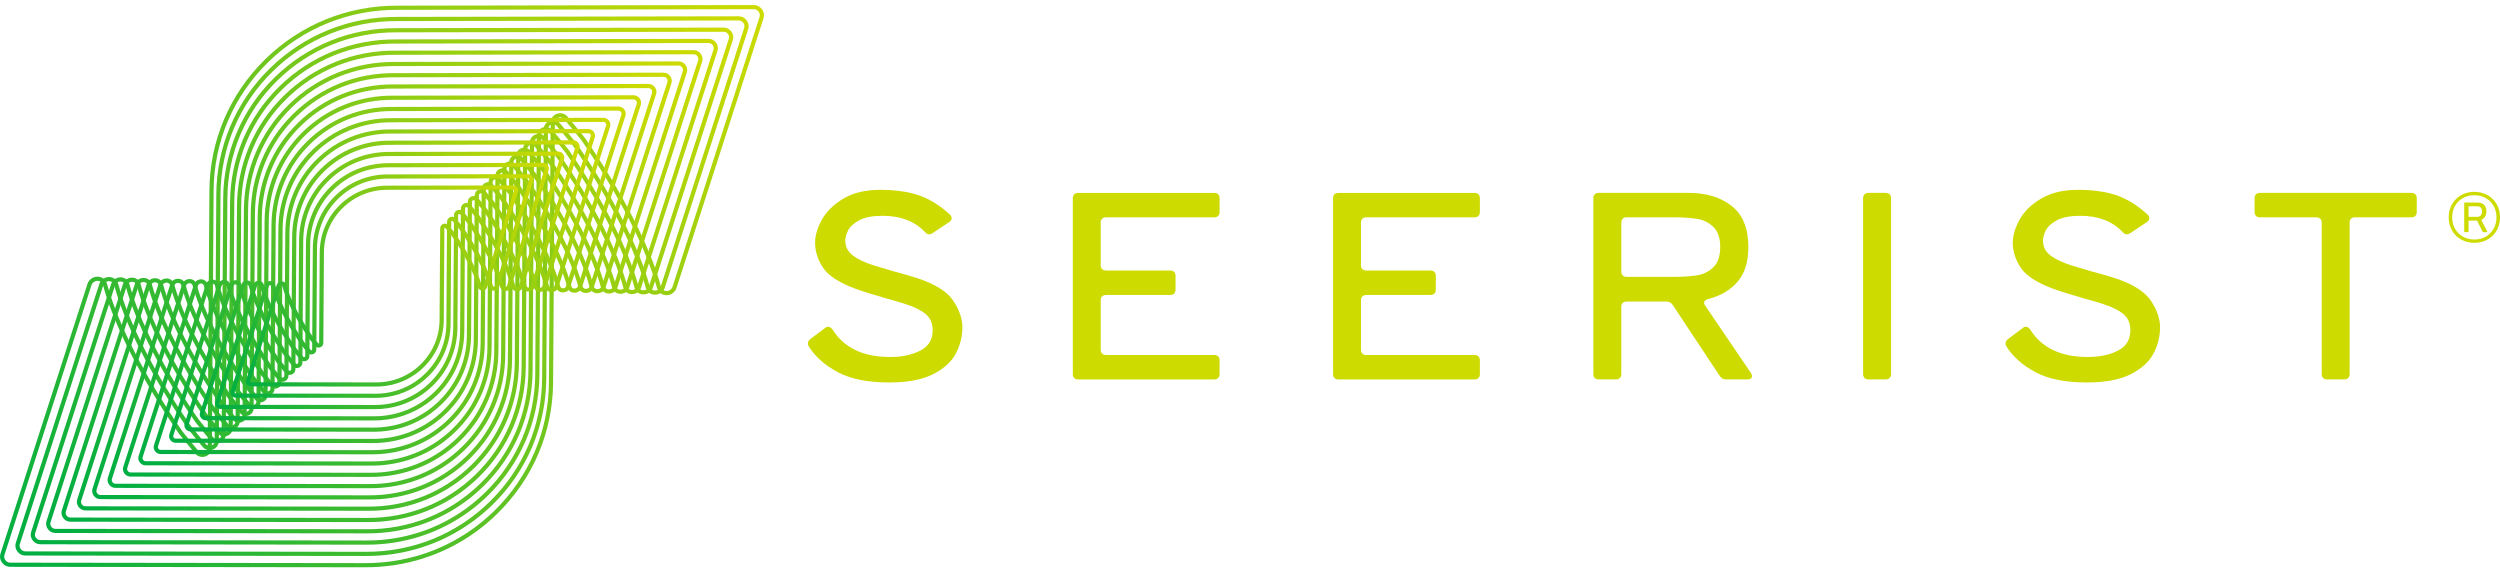
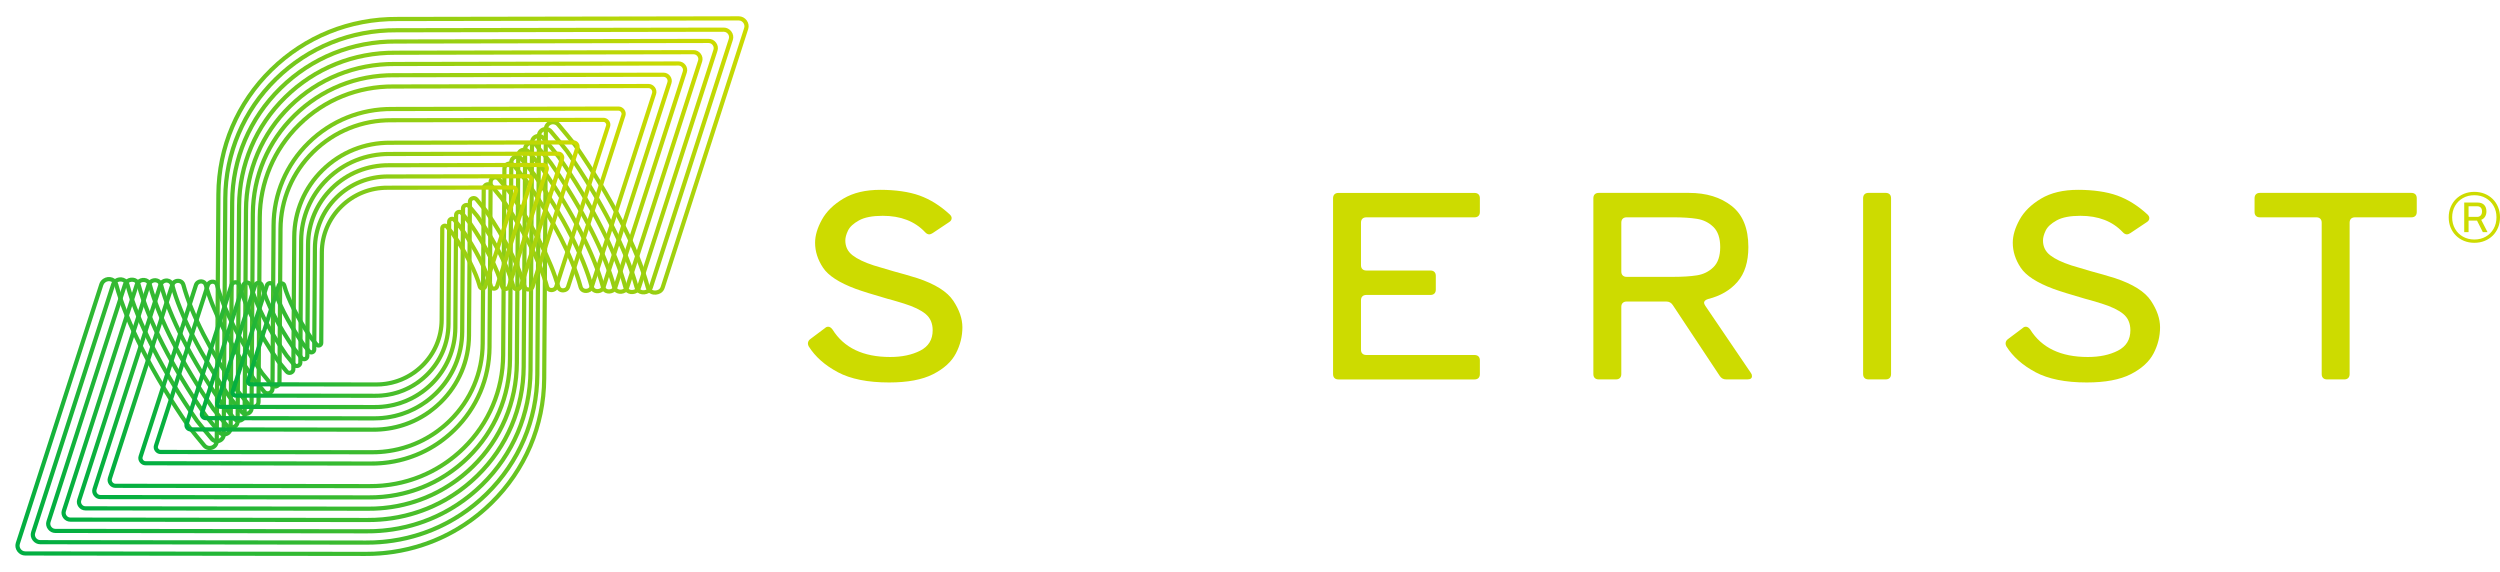
<svg xmlns="http://www.w3.org/2000/svg" width="249" height="57" viewBox="0 0 249 57" fill="none">
  <g clip-path="url(#clip0_551_4983)">
-     <path d="M47.437 52.94C44.226 55.278 40.362 56.526 36.309 56.501C35.97 56.501 2.206 56.451 1.019 56.456C0.693 56.458 0.388 56.299 0.201 56.033C0.007 55.784 -0.052 55.448 0.047 55.14L8.714 28.271C8.787 28.047 8.926 27.864 9.119 27.741C9.368 27.551 9.723 27.502 10.037 27.609C10.348 27.716 10.577 27.964 10.664 28.288C11.708 32.187 14.438 37.528 18.15 42.939C18.158 42.951 18.168 42.964 18.178 42.977C18.693 43.625 19.225 44.275 19.76 44.91C19.932 45.113 20.171 45.122 20.335 45.063C20.504 45.003 20.683 44.843 20.685 44.573L20.857 18.972C20.89 14.021 22.861 9.38 26.409 5.903C29.956 2.427 34.654 0.53 39.638 0.564C39.979 0.564 73.889 0.506 75.077 0.501C75.402 0.5 75.707 0.658 75.894 0.924C76.088 1.173 76.147 1.51 76.048 1.817L67.381 28.686C67.309 28.91 67.17 29.092 66.976 29.216C66.734 29.404 66.372 29.456 66.058 29.348C65.747 29.241 65.518 28.993 65.432 28.669C64.386 24.769 61.658 19.428 57.945 14.018C57.937 14.007 57.927 13.993 57.917 13.981C57.352 13.268 56.771 12.56 56.189 11.874C56.016 11.671 55.778 11.663 55.612 11.721C55.444 11.781 55.265 11.942 55.264 12.211L55.09 38.093C55.057 43.043 53.085 47.684 49.537 51.161C48.875 51.811 48.172 52.405 47.435 52.942L47.437 52.94ZM9.323 28.106C9.218 28.182 9.15 28.277 9.112 28.398L0.445 55.267C0.387 55.447 0.421 55.637 0.538 55.787C0.653 55.952 0.825 56.042 1.016 56.041C2.205 56.036 35.969 56.084 36.31 56.086C41.184 56.117 45.776 54.263 49.245 50.865C52.713 47.466 54.641 42.929 54.673 38.09L54.847 12.208C54.85 11.81 55.094 11.466 55.471 11.33C55.846 11.196 56.254 11.303 56.51 11.606C57.095 12.295 57.68 13.007 58.247 13.723C58.262 13.743 58.277 13.763 58.291 13.783C62.03 19.232 64.781 24.618 65.838 28.561C65.907 28.82 66.093 28.919 66.197 28.955C66.381 29.019 66.585 28.987 66.739 28.875C66.862 28.796 66.941 28.692 66.984 28.56L75.65 1.689C75.708 1.509 75.674 1.319 75.558 1.169C75.442 1.004 75.27 0.915 75.08 0.915C73.892 0.921 39.981 0.978 39.638 0.979C34.765 0.947 30.171 2.802 26.703 6.2C23.236 9.599 21.308 14.135 21.276 18.975L21.104 44.576C21.101 44.974 20.856 45.318 20.478 45.454C20.104 45.588 19.696 45.479 19.44 45.177C18.901 44.539 18.366 43.885 17.849 43.234C17.834 43.214 17.819 43.194 17.805 43.174C14.065 37.725 11.315 32.338 10.259 28.396C10.19 28.137 10.004 28.038 9.899 28.002C9.715 27.939 9.513 27.972 9.357 28.082C9.345 28.09 9.334 28.097 9.323 28.105V28.106Z" fill="url(#paint0_linear_551_4983)" />
    <path d="M47.062 51.957C43.98 54.201 40.27 55.401 36.38 55.375C36.054 55.375 3.656 55.327 2.516 55.332C2.207 55.334 1.92 55.186 1.728 54.927C1.537 54.669 1.482 54.352 1.576 54.058L9.893 28.275C9.959 28.069 10.088 27.896 10.278 27.767C10.543 27.584 10.896 27.539 11.197 27.649C11.485 27.753 11.697 27.989 11.78 28.294C12.798 32.095 15.416 37.218 18.962 42.349C18.97 42.361 18.979 42.373 18.988 42.385C19.437 42.955 19.934 43.562 20.507 44.239C20.669 44.431 20.893 44.439 21.05 44.383C21.208 44.327 21.378 44.176 21.379 43.922L21.544 19.355C21.576 14.604 23.469 10.148 26.875 6.81C30.28 3.472 34.791 1.651 39.575 1.683C39.902 1.683 72.441 1.627 73.581 1.622C73.891 1.621 74.178 1.769 74.369 2.027C74.56 2.286 74.615 2.603 74.521 2.896L66.204 28.679C66.131 28.906 65.993 29.085 65.807 29.196C65.514 29.368 65.149 29.4 64.853 29.28C64.586 29.172 64.396 28.952 64.317 28.661C63.298 24.859 60.681 19.736 57.135 14.607C57.127 14.595 57.118 14.582 57.108 14.57C56.612 13.941 56.069 13.28 55.45 12.55C55.287 12.358 55.062 12.35 54.907 12.406C54.748 12.463 54.579 12.614 54.577 12.868L54.41 37.704C54.378 42.455 52.485 46.911 49.08 50.249C48.444 50.873 47.769 51.443 47.061 51.959L47.062 51.957ZM10.501 28.12C10.397 28.197 10.328 28.289 10.291 28.403L1.975 54.186C1.903 54.411 2.001 54.594 2.066 54.682C2.132 54.77 2.276 54.918 2.515 54.917C3.656 54.912 36.056 54.959 36.382 54.96C41.056 54.991 45.461 53.212 48.788 49.953C52.114 46.693 53.962 42.342 53.994 37.701L54.16 12.865C54.162 12.48 54.4 12.146 54.766 12.015C55.129 11.884 55.523 11.989 55.771 12.281C56.395 13.016 56.94 13.681 57.439 14.314C57.453 14.332 57.468 14.352 57.481 14.371C61.054 19.539 63.693 24.708 64.723 28.553C64.767 28.718 64.868 28.837 65.012 28.895C65.189 28.967 65.412 28.945 65.595 28.839C65.691 28.781 65.766 28.682 65.808 28.553L74.123 2.77C74.196 2.545 74.097 2.362 74.032 2.274C73.966 2.186 73.822 2.038 73.583 2.039C72.442 2.044 39.903 2.099 39.575 2.1C34.9 2.069 30.495 3.847 27.168 7.107C23.842 10.366 21.993 14.718 21.962 19.359L21.797 43.925C21.794 44.312 21.556 44.646 21.191 44.775C20.827 44.905 20.432 44.8 20.185 44.507C19.61 43.826 19.111 43.215 18.659 42.642C18.645 42.624 18.63 42.604 18.617 42.585C15.044 37.417 12.405 32.248 11.375 28.403C11.315 28.178 11.167 28.083 11.053 28.041C10.877 27.977 10.671 28.003 10.516 28.11C10.511 28.114 10.506 28.117 10.501 28.122V28.12Z" fill="url(#paint1_linear_551_4983)" />
    <path d="M46.685 50.974C43.732 53.126 40.177 54.275 36.448 54.25C36.135 54.25 5.103 54.204 4.011 54.209C3.712 54.211 3.434 54.067 3.249 53.817C3.064 53.566 3.011 53.26 3.102 52.977L11.068 28.281C11.132 28.081 11.256 27.914 11.441 27.79C11.697 27.614 12.037 27.57 12.329 27.675C12.609 27.777 12.813 28.005 12.893 28.3C13.868 31.941 16.376 36.846 19.772 41.759C19.78 41.771 19.788 41.782 19.797 41.793C20.228 42.34 20.703 42.921 21.251 43.569C21.404 43.75 21.615 43.758 21.762 43.705C21.911 43.652 22.071 43.51 22.073 43.271L22.23 19.74C22.261 15.186 24.075 10.916 27.339 7.717C30.603 4.52 34.926 2.773 39.511 2.804C39.824 2.804 70.991 2.751 72.083 2.746C72.382 2.745 72.66 2.888 72.845 3.138C73.03 3.388 73.083 3.695 72.992 3.978L65.026 28.674C64.955 28.894 64.821 29.067 64.64 29.174C64.358 29.34 64.005 29.371 63.719 29.256C63.461 29.151 63.278 28.937 63.201 28.656C62.225 25.015 59.718 20.109 56.322 15.197C56.314 15.185 56.306 15.174 56.297 15.163C55.822 14.559 55.303 13.927 54.708 13.227C54.556 13.047 54.344 13.039 54.197 13.092C54.048 13.145 53.889 13.288 53.888 13.526L53.728 37.315C53.698 41.869 51.883 46.139 48.619 49.337C48.01 49.935 47.363 50.481 46.685 50.975V50.974ZM11.665 28.142C11.566 28.214 11.501 28.301 11.467 28.409L3.501 53.105C3.433 53.317 3.525 53.489 3.586 53.572C3.648 53.654 3.784 53.794 4.009 53.793C5.102 53.788 36.135 53.834 36.449 53.834C40.924 53.864 45.14 52.161 48.325 49.04C51.51 45.919 53.279 41.753 53.309 37.311L53.469 13.522C53.471 13.149 53.701 12.827 54.054 12.7C54.405 12.575 54.788 12.675 55.028 12.959C55.625 13.662 56.147 14.299 56.625 14.906C56.639 14.924 56.653 14.943 56.666 14.961C60.088 19.912 62.617 24.864 63.605 28.549C63.647 28.707 63.739 28.816 63.877 28.872C64.044 28.939 64.255 28.918 64.426 28.818C64.518 28.763 64.587 28.671 64.626 28.548L72.592 3.852C72.66 3.64 72.568 3.468 72.507 3.385C72.445 3.303 72.309 3.163 72.084 3.164C70.991 3.169 39.824 3.222 39.51 3.222C35.034 3.192 30.817 4.895 27.632 8.015C24.448 11.136 22.678 15.302 22.648 19.745L22.491 43.276C22.488 43.649 22.258 43.972 21.904 44.099C21.553 44.225 21.171 44.123 20.931 43.839C20.38 43.186 19.902 42.602 19.469 42.051C19.455 42.033 19.441 42.014 19.428 41.996C16.006 37.046 13.476 32.093 12.489 28.409C12.433 28.197 12.293 28.106 12.186 28.067C12.02 28.007 11.826 28.033 11.681 28.133C11.676 28.137 11.671 28.14 11.666 28.144L11.665 28.142Z" fill="url(#paint2_linear_551_4983)" />
    <path d="M46.311 49.992C43.486 52.049 40.086 53.148 36.518 53.125C36.22 53.125 6.552 53.081 5.51 53.086C5.221 53.087 4.953 52.949 4.774 52.708C4.595 52.466 4.544 52.17 4.632 51.897L12.248 28.287C12.31 28.094 12.429 27.931 12.607 27.813C12.854 27.643 13.184 27.6 13.465 27.702C13.734 27.8 13.933 28.021 14.009 28.305C14.941 31.784 17.338 36.473 20.584 41.17C20.591 41.181 20.6 41.191 20.608 41.203C21.02 41.725 21.475 42.281 21.997 42.9C22.139 43.069 22.337 43.077 22.475 43.028C22.614 42.978 22.764 42.845 22.765 42.621L22.916 20.125C22.945 15.769 24.68 11.685 27.802 8.625C30.925 5.565 35.059 3.896 39.446 3.925C39.745 3.925 69.54 3.874 70.584 3.869C70.873 3.868 71.141 4.006 71.32 4.247C71.499 4.489 71.55 4.785 71.462 5.058L63.846 28.668C63.777 28.88 63.65 29.048 63.474 29.151C63.202 29.311 62.861 29.341 62.585 29.23C62.335 29.128 62.157 28.922 62.085 28.65C61.152 25.17 58.756 20.481 55.51 15.785C55.503 15.774 55.494 15.763 55.486 15.752C55.032 15.176 54.536 14.571 53.968 13.903C53.826 13.735 53.628 13.728 53.49 13.777C53.352 13.826 53.202 13.96 53.2 14.183L53.047 36.926C53.018 41.282 51.283 45.366 48.161 48.426C47.578 48.997 46.959 49.52 46.311 49.993V49.992ZM12.832 28.164C12.74 28.232 12.678 28.314 12.645 28.415L5.031 52.025C4.967 52.224 5.054 52.385 5.111 52.463C5.168 52.542 5.297 52.673 5.508 52.672C6.552 52.667 36.221 52.711 36.52 52.711C40.796 52.739 44.825 51.113 47.868 48.13C50.91 45.148 52.602 41.169 52.63 36.924L52.782 14.181C52.784 13.821 53.006 13.509 53.348 13.386C53.687 13.265 54.056 13.363 54.288 13.636C54.859 14.308 55.358 14.918 55.815 15.498C55.828 15.515 55.842 15.533 55.854 15.551C59.126 20.285 61.545 25.02 62.489 28.544C62.528 28.692 62.614 28.794 62.743 28.846C62.899 28.909 63.098 28.889 63.26 28.795C63.346 28.745 63.41 28.657 63.448 28.542L71.063 4.932C71.127 4.733 71.04 4.572 70.983 4.494C70.925 4.415 70.797 4.284 70.586 4.285C69.541 4.29 39.745 4.34 39.445 4.341C35.169 4.313 31.139 5.939 28.097 8.921C25.054 11.903 23.363 15.883 23.334 20.128L23.184 42.624C23.182 42.985 22.959 43.297 22.617 43.419C22.278 43.54 21.909 43.442 21.677 43.167C21.151 42.545 20.694 41.986 20.279 41.459C20.265 41.442 20.251 41.424 20.239 41.406C16.968 36.672 14.549 31.936 13.605 28.413C13.552 28.215 13.421 28.129 13.321 28.093C13.165 28.037 12.984 28.061 12.846 28.155C12.842 28.158 12.837 28.161 12.833 28.165L12.832 28.164Z" fill="url(#paint3_linear_551_4983)" />
    <path d="M45.938 49.009C43.241 50.973 39.995 52.022 36.59 51.999C36.306 51.999 8.004 51.958 7.008 51.963C6.729 51.964 6.47 51.831 6.298 51.597C6.127 51.364 6.076 51.08 6.162 50.816L13.427 28.293C13.487 28.107 13.602 27.957 13.773 27.836C14.012 27.672 14.329 27.631 14.601 27.729C14.861 27.824 15.053 28.037 15.126 28.311C16.015 31.629 18.3 36.101 21.396 40.58C21.404 40.59 21.412 40.601 21.419 40.61C21.809 41.107 22.243 41.636 22.744 42.229C22.877 42.386 23.061 42.393 23.19 42.347C23.32 42.301 23.459 42.177 23.46 41.968L23.604 20.508C23.632 16.35 25.288 12.451 28.269 9.53C31.249 6.609 35.196 5.016 39.383 5.044C39.668 5.044 68.093 4.995 69.088 4.991C69.367 4.99 69.626 5.123 69.798 5.355C69.969 5.588 70.02 5.874 69.934 6.137L62.67 28.66C62.604 28.865 62.48 29.026 62.311 29.126C62.049 29.28 61.721 29.309 61.454 29.201C61.213 29.104 61.042 28.905 60.971 28.643C60.081 25.325 57.796 20.852 54.701 16.374C54.694 16.364 54.686 16.353 54.679 16.343C54.245 15.791 53.771 15.214 53.23 14.578C53.097 14.422 52.913 14.415 52.785 14.461C52.655 14.508 52.515 14.631 52.514 14.84L52.369 36.535C52.341 40.694 50.685 44.593 47.704 47.513C47.148 48.059 46.557 48.558 45.938 49.009ZM13.999 28.186C13.912 28.25 13.854 28.326 13.824 28.42L6.56 50.942C6.499 51.129 6.581 51.278 6.635 51.352C6.689 51.426 6.809 51.548 7.005 51.547C8.002 51.543 36.305 51.584 36.591 51.584C40.667 51.611 44.51 50.059 47.409 47.217C50.309 44.374 51.922 40.579 51.949 36.532L52.095 14.837C52.097 14.49 52.311 14.188 52.641 14.07C52.968 13.952 53.325 14.047 53.549 14.31C54.092 14.949 54.569 15.531 55.006 16.087C55.019 16.103 55.032 16.12 55.043 16.137C58.165 20.654 60.472 25.173 61.374 28.535C61.411 28.673 61.49 28.768 61.611 28.817C61.758 28.876 61.943 28.857 62.096 28.769C62.175 28.722 62.236 28.64 62.271 28.533L69.535 6.011C69.595 5.825 69.513 5.674 69.459 5.601C69.405 5.527 69.286 5.405 69.089 5.406C68.093 5.411 39.668 5.459 39.381 5.459C35.304 5.432 31.463 6.982 28.562 9.826C25.662 12.668 24.049 16.462 24.022 20.51L23.878 41.971C23.876 42.319 23.661 42.62 23.331 42.737C23.003 42.855 22.647 42.759 22.423 42.495C21.919 41.899 21.482 41.365 21.088 40.865C21.075 40.848 21.062 40.831 21.051 40.815C17.929 36.297 15.621 31.779 14.721 28.417C14.672 28.232 14.549 28.152 14.456 28.118C14.31 28.066 14.14 28.087 14.012 28.176C14.008 28.179 14.004 28.182 13.999 28.185V28.186Z" fill="url(#paint4_linear_551_4983)" />
    <path d="M45.564 48.027C42.996 49.897 39.904 50.896 36.662 50.875C36.39 50.875 9.454 50.835 8.507 50.84C8.238 50.841 7.989 50.714 7.823 50.489C7.658 50.265 7.609 49.991 7.692 49.736L14.606 28.3C14.663 28.12 14.778 27.973 14.94 27.86C15.169 27.701 15.475 27.662 15.736 27.757C15.987 27.848 16.171 28.052 16.242 28.318C17.088 31.475 19.263 35.73 22.209 39.992C22.216 40.002 22.223 40.011 22.23 40.02C22.603 40.494 23.016 40.998 23.492 41.561C23.615 41.707 23.786 41.714 23.904 41.671C24.025 41.628 24.154 41.513 24.155 41.32L24.292 20.895C24.318 16.934 25.896 13.222 28.735 10.44C31.574 7.658 35.333 6.141 39.32 6.167C39.591 6.167 66.645 6.121 67.592 6.116C67.861 6.115 68.11 6.243 68.276 6.467C68.441 6.692 68.49 6.966 68.407 7.22C68.115 8.127 62.846 24.462 61.493 28.657C61.43 28.854 61.31 29.01 61.146 29.106C60.894 29.254 60.578 29.282 60.323 29.178C60.09 29.084 59.925 28.893 59.857 28.64C59.01 25.482 56.836 21.227 53.89 16.965C53.883 16.955 53.876 16.946 53.869 16.937C53.455 16.412 53.004 15.863 52.491 15.258C52.367 15.112 52.197 15.106 52.078 15.149C51.959 15.192 51.829 15.307 51.828 15.5L51.689 36.148C51.663 40.109 50.086 43.822 47.248 46.603C46.717 47.123 46.155 47.599 45.565 48.028L45.564 48.027ZM15.166 28.208C15.085 28.267 15.032 28.339 15.004 28.425L8.089 49.862C8.034 50.035 8.109 50.175 8.16 50.243C8.21 50.311 8.321 50.425 8.504 50.425C9.452 50.42 36.39 50.459 36.663 50.459C40.539 50.485 44.194 49.01 46.951 46.306C49.71 43.602 51.243 39.993 51.27 36.144L51.408 15.495C51.41 15.16 51.617 14.87 51.934 14.756C52.25 14.642 52.593 14.734 52.809 14.988C53.326 15.597 53.78 16.15 54.197 16.679C54.21 16.695 54.222 16.712 54.233 16.729C57.205 21.028 59.401 25.329 60.26 28.531C60.294 28.659 60.368 28.747 60.48 28.793C60.614 28.847 60.792 28.829 60.932 28.748C61.006 28.704 61.062 28.629 61.094 28.529C62.447 24.335 67.715 7.999 68.008 7.093C68.065 6.92 67.988 6.779 67.938 6.712C67.888 6.644 67.776 6.529 67.594 6.53C66.646 6.534 39.592 6.58 39.319 6.581C35.441 6.555 31.788 8.03 29.029 10.734C26.27 13.438 24.737 17.047 24.711 20.896L24.574 41.321C24.572 41.656 24.365 41.946 24.047 42.06C23.731 42.173 23.387 42.081 23.172 41.827C22.693 41.259 22.278 40.752 21.902 40.275C21.89 40.259 21.877 40.242 21.866 40.226C18.894 35.926 16.697 31.624 15.839 28.424C15.793 28.252 15.681 28.178 15.593 28.146C15.458 28.096 15.299 28.117 15.18 28.2C15.175 28.203 15.171 28.206 15.167 28.209L15.166 28.208Z" fill="url(#paint5_linear_551_4983)" />
    <path d="M45.187 47.044C42.746 48.822 39.81 49.77 36.729 49.75C36.472 49.75 10.901 49.712 10.002 49.716C9.742 49.717 9.503 49.595 9.344 49.379C9.184 49.164 9.139 48.9 9.217 48.654L15.781 28.305C15.836 28.132 15.945 27.991 16.102 27.881C16.323 27.728 16.617 27.69 16.869 27.782C17.11 27.87 17.288 28.066 17.356 28.322C18.158 31.317 20.222 35.355 23.019 39.401L23.039 39.428C23.393 39.879 23.785 40.357 24.235 40.889C24.378 41.058 24.562 41.01 24.614 40.99C24.725 40.95 24.845 40.844 24.846 40.666L24.975 21.276C25 17.514 26.498 13.987 29.196 11.344C31.892 8.702 35.464 7.259 39.252 7.284C39.509 7.284 65.191 7.24 66.09 7.236C66.35 7.235 66.589 7.358 66.748 7.573C66.908 7.789 66.953 8.053 66.875 8.299L60.311 28.648C60.25 28.838 60.134 28.987 59.977 29.08C59.736 29.222 59.432 29.249 59.186 29.15C58.962 29.059 58.803 28.874 58.737 28.631C57.935 25.635 55.87 21.596 53.074 17.552C53.068 17.543 53.061 17.534 53.055 17.526C52.664 17.029 52.237 16.508 51.748 15.932C51.604 15.763 51.42 15.812 51.367 15.831C51.255 15.871 51.137 15.977 51.136 16.155L51.005 35.758C50.979 39.52 49.481 43.048 46.785 45.69C46.281 46.184 45.747 46.635 45.187 47.043V47.044ZM16.33 28.23C16.255 28.285 16.206 28.351 16.18 28.431L9.616 48.781C9.565 48.94 9.635 49.07 9.681 49.133C9.727 49.196 9.831 49.301 10 49.3C10.9 49.296 36.472 49.333 36.73 49.334C40.407 49.358 43.873 47.959 46.49 45.395C49.107 42.829 50.562 39.406 50.586 35.755L50.717 16.152C50.719 15.83 50.917 15.551 51.224 15.44C51.528 15.331 51.859 15.418 52.067 15.664C52.56 16.244 52.991 16.769 53.385 17.269C53.397 17.284 53.409 17.3 53.42 17.317C56.242 21.4 58.327 25.484 59.142 28.524C59.174 28.643 59.241 28.724 59.344 28.765C59.469 28.816 59.634 28.799 59.764 28.723C59.831 28.683 59.883 28.613 59.912 28.521L66.476 8.172C66.527 8.012 66.457 7.883 66.411 7.82C66.365 7.757 66.261 7.651 66.093 7.652C65.193 7.656 39.51 7.7 39.251 7.7C35.572 7.676 32.106 9.075 29.489 11.64C26.872 14.204 25.418 17.628 25.393 21.279L25.263 40.669C25.261 40.992 25.062 41.271 24.756 41.381C24.452 41.49 24.121 41.402 23.914 41.156C23.461 40.619 23.066 40.137 22.707 39.682C22.695 39.666 22.683 39.651 22.673 39.635C19.85 35.552 17.765 31.467 16.951 28.427C16.909 28.269 16.804 28.201 16.724 28.171C16.599 28.125 16.452 28.144 16.341 28.221C16.337 28.224 16.334 28.226 16.33 28.229V28.23Z" fill="url(#paint6_linear_551_4983)" />
    <path d="M44.812 46.062C42.501 47.746 39.718 48.645 36.799 48.626C36.556 48.626 12.351 48.59 11.5 48.594C11.252 48.595 11.021 48.477 10.868 48.27C10.716 48.062 10.672 47.809 10.747 47.573L16.96 28.31C17.014 28.145 17.119 28.007 17.269 27.903C17.48 27.757 17.763 27.721 18.004 27.808C18.236 27.893 18.406 28.082 18.472 28.326C19.231 31.161 21.184 34.982 23.83 38.811L23.849 38.836C24.183 39.26 24.553 39.713 24.981 40.219C25.112 40.374 25.28 40.329 25.329 40.312C25.43 40.276 25.539 40.178 25.54 40.016L25.662 21.661C25.686 18.097 27.106 14.755 29.66 12.252C32.215 9.748 35.598 8.383 39.187 8.406C39.431 8.406 63.738 8.364 64.592 8.361C64.84 8.36 65.071 8.478 65.224 8.685C65.377 8.892 65.421 9.146 65.346 9.381L59.132 28.644C59.073 28.827 58.962 28.97 58.811 29.059C58.579 29.196 58.288 29.222 58.051 29.126C57.837 29.038 57.683 28.862 57.621 28.628C56.861 25.794 54.908 21.972 52.262 18.143L52.244 18.119C51.874 17.649 51.47 17.156 51.007 16.61C50.876 16.456 50.707 16.501 50.659 16.519C50.558 16.555 50.449 16.651 50.448 16.815L50.324 35.37C50.3 38.935 48.88 42.276 46.326 44.781C45.849 45.248 45.343 45.676 44.812 46.062ZM17.497 28.253C17.427 28.303 17.382 28.364 17.359 28.438L11.146 47.701C11.098 47.848 11.163 47.966 11.206 48.024C11.249 48.082 11.343 48.18 11.498 48.179C12.351 48.175 36.557 48.211 36.801 48.211C40.28 48.234 43.557 46.91 46.032 44.484C48.508 42.059 49.883 38.821 49.906 35.367L50.031 16.812C50.032 16.502 50.224 16.233 50.518 16.128C50.81 16.023 51.127 16.107 51.327 16.342C51.793 16.891 52.201 17.389 52.574 17.862C52.586 17.877 52.597 17.892 52.607 17.907C55.28 21.773 57.254 25.641 58.026 28.521C58.056 28.628 58.118 28.703 58.211 28.741C58.327 28.788 58.478 28.772 58.599 28.702C58.659 28.665 58.707 28.602 58.734 28.518L64.947 9.255C64.994 9.108 64.93 8.989 64.886 8.931C64.843 8.874 64.749 8.777 64.594 8.777C63.743 8.781 39.431 8.822 39.185 8.823C35.707 8.8 32.429 10.123 29.953 12.549C27.478 14.975 26.102 18.212 26.08 21.665L25.957 40.02C25.955 40.33 25.764 40.598 25.469 40.704C25.177 40.809 24.859 40.724 24.66 40.488C24.229 39.977 23.855 39.521 23.518 39.092C23.506 39.077 23.495 39.062 23.485 39.047C20.813 35.181 18.837 31.312 18.066 28.434C18.027 28.288 17.931 28.226 17.858 28.2C17.743 28.158 17.608 28.174 17.506 28.245C17.502 28.247 17.498 28.25 17.495 28.252L17.497 28.253Z" fill="url(#paint7_linear_551_4983)" />
-     <path d="M44.439 45.08C42.256 46.67 39.628 47.519 36.871 47.501C36.641 47.501 13.802 47.468 12.999 47.471C12.761 47.472 12.54 47.36 12.393 47.161C12.247 46.963 12.204 46.719 12.277 46.494L18.14 28.317C18.191 28.159 18.289 28.026 18.435 27.927C18.638 27.787 18.908 27.752 19.14 27.836C19.362 27.917 19.526 28.099 19.589 28.333C20.305 31.006 22.148 34.611 24.644 38.222L24.661 38.245C24.977 38.646 25.327 39.073 25.73 39.551C25.848 39.691 26.001 39.651 26.044 39.635C26.137 39.602 26.235 39.514 26.236 39.367L26.352 22.047C26.375 18.681 27.716 15.525 30.128 13.16C32.541 10.796 35.736 9.506 39.127 9.528C39.357 9.528 62.293 9.489 63.098 9.485C63.336 9.484 63.557 9.597 63.704 9.795C63.85 9.994 63.893 10.237 63.82 10.462L57.958 28.638C57.901 28.814 57.796 28.951 57.649 29.036C57.427 29.167 57.148 29.192 56.922 29.1C56.715 29.016 56.569 28.847 56.508 28.622C55.792 25.948 53.95 22.344 51.454 18.733L51.437 18.71C51.088 18.267 50.706 17.801 50.27 17.288C50.151 17.148 49.999 17.189 49.955 17.205C49.863 17.238 49.764 17.326 49.764 17.473L49.646 34.982C49.624 38.348 48.282 41.505 45.87 43.87C45.419 44.312 44.941 44.716 44.44 45.081L44.439 45.08ZM18.664 28.275C18.601 28.321 18.559 28.376 18.537 28.444L12.674 46.621C12.631 46.754 12.691 46.862 12.73 46.915C12.769 46.968 12.855 47.057 12.996 47.056C13.8 47.052 36.641 47.086 36.872 47.086C40.151 47.108 43.241 45.86 45.574 43.573C47.907 41.285 49.204 38.233 49.225 34.978L49.343 17.469C49.345 17.172 49.529 16.915 49.81 16.813C50.09 16.712 50.395 16.793 50.587 17.019C51.027 17.538 51.413 18.007 51.764 18.454C51.775 18.468 51.786 18.483 51.796 18.497C54.318 22.145 56.183 25.797 56.911 28.515C56.937 28.613 56.993 28.68 57.079 28.715C57.184 28.758 57.324 28.744 57.434 28.679C57.49 28.646 57.533 28.588 57.557 28.512L63.42 10.335C63.463 10.202 63.404 10.093 63.364 10.04C63.325 9.988 63.239 9.899 63.098 9.9C62.294 9.904 39.355 9.943 39.124 9.943C35.844 9.921 32.754 11.168 30.421 13.455C28.088 15.742 26.79 18.794 26.769 22.049L26.653 39.368C26.651 39.666 26.467 39.924 26.185 40.025C25.905 40.126 25.599 40.044 25.407 39.817C25.001 39.337 24.648 38.906 24.33 38.501C24.319 38.487 24.308 38.472 24.298 38.458C21.776 34.809 19.911 31.158 19.183 28.44C19.148 28.307 19.061 28.25 18.994 28.226C18.889 28.188 18.765 28.203 18.673 28.268C18.67 28.27 18.667 28.272 18.664 28.275Z" fill="url(#paint8_linear_551_4983)" />
    <path d="M44.066 44.097C42.011 45.593 39.538 46.393 36.943 46.376C36.727 46.376 15.253 46.344 14.498 46.348C14.27 46.349 14.059 46.242 13.918 46.051C13.777 45.861 13.737 45.628 13.807 45.413L19.319 28.323C19.368 28.171 19.464 28.044 19.601 27.95C19.796 27.815 20.054 27.782 20.275 27.863C20.488 27.941 20.645 28.115 20.705 28.339C21.378 30.852 23.11 34.239 25.456 37.633L25.472 37.655C25.768 38.031 26.097 38.433 26.475 38.881C26.581 39.006 26.718 38.969 26.758 38.956C26.798 38.942 26.928 38.882 26.929 38.715L27.039 22.431C27.06 19.262 28.322 16.292 30.593 14.067C32.864 11.842 35.871 10.627 39.062 10.648C39.278 10.648 60.845 10.611 61.6 10.608C61.828 10.607 62.04 10.716 62.18 10.905C62.319 11.095 62.361 11.328 62.291 11.543C62.058 12.267 57.857 25.29 56.779 28.633C56.725 28.801 56.623 28.933 56.484 29.014C56.272 29.139 56.006 29.163 55.789 29.075C55.591 28.994 55.45 28.832 55.392 28.617C54.719 26.105 52.987 22.718 50.641 19.323L50.626 19.302C50.297 18.886 49.939 18.448 49.528 17.965C49.422 17.84 49.285 17.876 49.246 17.89C49.206 17.904 49.075 17.964 49.074 18.13L48.964 34.592C48.943 37.761 47.68 40.731 45.41 42.957C44.986 43.373 44.536 43.753 44.064 44.097H44.066ZM19.832 28.297C19.775 28.339 19.738 28.389 19.718 28.45L14.205 45.539C14.167 45.659 14.22 45.758 14.255 45.806C14.291 45.854 14.369 45.934 14.496 45.934C15.252 45.931 36.728 45.961 36.945 45.961C40.025 45.981 42.927 44.81 45.117 42.663C47.309 40.516 48.527 37.649 48.547 34.591L48.657 18.129C48.659 17.844 48.835 17.598 49.105 17.501C49.373 17.404 49.666 17.482 49.849 17.699C50.263 18.185 50.626 18.627 50.956 19.048C50.966 19.061 50.976 19.075 50.986 19.088C53.359 22.521 55.113 25.955 55.798 28.512C55.822 28.6 55.872 28.66 55.947 28.691C56.043 28.73 56.17 28.717 56.271 28.657C56.321 28.627 56.358 28.575 56.381 28.507C57.46 25.163 61.66 12.14 61.894 11.417C61.933 11.297 61.879 11.198 61.843 11.15C61.808 11.103 61.73 11.023 61.603 11.023C60.847 11.027 39.279 11.063 39.062 11.063C35.982 11.043 33.079 12.214 30.888 14.361C28.697 16.509 27.479 19.375 27.459 22.433L27.349 38.717C27.347 39.002 27.171 39.249 26.9 39.346C26.631 39.442 26.339 39.364 26.156 39.148C25.774 38.696 25.443 38.291 25.143 37.91C25.132 37.896 25.123 37.883 25.113 37.87C22.739 34.437 20.986 31.003 20.301 28.447C20.269 28.327 20.192 28.276 20.131 28.254C20.036 28.219 19.925 28.234 19.84 28.292C19.837 28.294 19.834 28.296 19.832 28.298V28.297Z" fill="url(#paint9_linear_551_4983)" />
    <path d="M43.692 43.115C41.766 44.518 39.447 45.267 37.014 45.251C36.812 45.251 16.703 45.221 15.996 45.225C15.778 45.226 15.576 45.123 15.442 44.942C15.309 44.761 15.27 44.539 15.337 44.333L20.499 28.329C20.546 28.183 20.637 28.062 20.768 27.973C20.954 27.845 21.2 27.813 21.411 27.89C21.615 27.964 21.764 28.13 21.822 28.344C22.451 30.695 24.072 33.866 26.268 37.043L26.281 37.061C26.56 37.414 26.867 37.789 27.222 38.21C27.316 38.321 27.437 38.289 27.471 38.277C27.507 38.264 27.623 38.211 27.624 38.064L27.727 22.815C27.747 19.845 28.93 17.06 31.059 14.974C33.189 12.887 36.008 11.749 38.998 11.769C39.2 11.769 59.397 11.734 60.104 11.731C60.322 11.731 60.524 11.834 60.657 12.014C60.791 12.196 60.83 12.418 60.763 12.624L55.601 28.627C55.548 28.788 55.451 28.913 55.319 28.991C55.117 29.11 54.863 29.133 54.657 29.049C54.468 28.972 54.333 28.817 54.278 28.611C53.648 26.259 52.027 23.088 49.831 19.912L49.818 19.894C49.511 19.504 49.175 19.094 48.791 18.641C48.697 18.53 48.576 18.562 48.541 18.575C48.506 18.588 48.39 18.641 48.389 18.789L48.286 34.204C48.266 37.174 47.083 39.96 44.954 42.047C44.556 42.437 44.134 42.792 43.692 43.115ZM20.999 28.319C20.948 28.356 20.915 28.401 20.897 28.455L15.736 44.457C15.701 44.564 15.749 44.652 15.781 44.695C15.813 44.737 15.882 44.809 15.995 44.808C16.703 44.805 36.813 44.834 37.016 44.835C39.896 44.854 42.611 43.759 44.66 41.75C46.71 39.741 47.849 37.06 47.868 34.201L47.971 18.786C47.973 18.513 48.14 18.277 48.399 18.184C48.656 18.091 48.935 18.166 49.111 18.373C49.499 18.83 49.838 19.242 50.149 19.637C50.159 19.649 50.169 19.662 50.178 19.676C52.399 22.89 54.042 26.108 54.684 28.503C54.705 28.582 54.749 28.636 54.816 28.663C54.903 28.698 55.016 28.686 55.108 28.632C55.15 28.606 55.185 28.56 55.205 28.498L60.367 12.495C60.401 12.388 60.354 12.3 60.322 12.258C60.29 12.215 60.22 12.143 60.108 12.144C59.4 12.147 39.203 12.181 38.999 12.182C36.118 12.163 33.404 13.258 31.355 15.267C29.305 17.276 28.166 19.957 28.147 22.816L28.045 38.065C28.043 38.337 27.875 38.574 27.616 38.666C27.359 38.758 27.08 38.683 26.904 38.476C26.546 38.051 26.235 37.672 25.955 37.316C25.945 37.304 25.935 37.29 25.926 37.276C23.704 34.061 22.061 30.843 21.42 28.449C21.392 28.342 21.322 28.297 21.269 28.278C21.185 28.247 21.083 28.261 21.009 28.312C21.006 28.314 21.004 28.316 21.001 28.318L20.999 28.319Z" fill="url(#paint10_linear_551_4983)" />
-     <path d="M43.317 42.132C41.518 43.442 39.354 44.142 37.085 44.127C36.897 44.127 18.153 44.099 17.494 44.102C17.287 44.102 17.095 44.004 16.967 43.832C16.84 43.659 16.803 43.448 16.867 43.251L21.678 28.335C21.722 28.196 21.809 28.084 21.934 27.996C22.111 27.874 22.345 27.843 22.547 27.917C22.741 27.988 22.884 28.145 22.939 28.35C23.525 30.54 25.035 33.494 27.081 36.454C27.352 36.799 27.639 37.149 27.97 37.541C28.051 37.638 28.157 37.61 28.187 37.599C28.218 37.588 28.318 37.542 28.319 37.413L28.415 23.2C28.434 20.427 29.538 17.828 31.525 15.88C33.512 13.932 36.145 12.87 38.935 12.889C39.124 12.889 57.949 12.857 58.608 12.854C58.816 12.854 59.008 12.952 59.135 13.124C59.263 13.297 59.3 13.508 59.236 13.706L54.424 28.622C54.375 28.775 54.282 28.895 54.155 28.969C53.962 29.083 53.721 29.104 53.525 29.024C53.344 28.951 53.216 28.803 53.164 28.607C52.576 26.417 51.067 23.462 49.021 20.503L49.008 20.486C48.722 20.123 48.409 19.741 48.051 19.32C47.97 19.224 47.864 19.252 47.834 19.263C47.803 19.274 47.703 19.32 47.702 19.449L47.605 33.818C47.587 36.59 46.482 39.19 44.495 41.138C44.124 41.502 43.73 41.834 43.317 42.135V42.132ZM22.164 28.342C22.119 28.375 22.09 28.414 22.075 28.462L17.264 43.378C17.233 43.472 17.276 43.548 17.304 43.586C17.332 43.624 17.393 43.687 17.491 43.687C18.151 43.684 36.897 43.711 37.086 43.712C39.767 43.73 42.294 42.71 44.201 40.84C46.109 38.971 47.168 36.476 47.186 33.814L47.283 19.445C47.285 19.186 47.444 18.96 47.692 18.871C47.937 18.784 48.203 18.855 48.37 19.052C48.732 19.477 49.048 19.863 49.337 20.231C49.348 20.243 49.357 20.256 49.365 20.268C51.437 23.266 52.969 26.266 53.568 28.5C53.587 28.57 53.624 28.616 53.683 28.64C53.759 28.671 53.861 28.66 53.941 28.612C53.978 28.589 54.008 28.549 54.025 28.495L58.837 13.579C58.867 13.485 58.825 13.409 58.797 13.371C58.769 13.333 58.707 13.27 58.609 13.27C57.949 13.273 39.123 13.305 38.933 13.305C36.252 13.287 33.725 14.306 31.817 16.176C29.909 18.046 28.85 20.541 28.832 23.203L28.736 37.416C28.734 37.677 28.573 37.902 28.327 37.99C28.082 38.078 27.815 38.007 27.649 37.808C27.315 37.413 27.025 37.059 26.764 36.727C26.755 36.715 26.745 36.702 26.736 36.689C24.664 33.692 23.132 30.692 22.534 28.458C22.514 28.383 22.47 28.332 22.402 28.308C22.328 28.281 22.239 28.293 22.172 28.338C22.17 28.34 22.167 28.341 22.165 28.343L22.164 28.342Z" fill="url(#paint11_linear_551_4983)" />
    <path d="M42.939 41.15C41.269 42.366 39.26 43.016 37.152 43.002C36.977 43.002 19.599 42.976 18.989 42.979C18.791 42.98 18.608 42.886 18.488 42.723C18.367 42.559 18.332 42.358 18.392 42.17L22.853 28.34C22.895 28.208 22.978 28.099 23.097 28.018C23.265 27.902 23.488 27.873 23.679 27.943C23.863 28.011 23.999 28.16 24.051 28.355C24.595 30.384 25.994 33.12 27.89 35.863C28.142 36.183 28.407 36.508 28.713 36.87C28.782 36.952 28.872 36.928 28.897 36.919C28.923 36.909 29.009 36.87 29.009 36.761L29.098 23.583C29.115 21.009 30.14 18.594 31.986 16.786C33.831 14.977 36.275 13.991 38.867 14.008C39.042 14.008 56.495 13.978 57.106 13.975C57.304 13.975 57.487 14.068 57.608 14.231C57.729 14.396 57.763 14.597 57.703 14.784L53.242 28.614C53.195 28.759 53.107 28.873 52.986 28.944C52.801 29.053 52.577 29.073 52.388 28.996C52.217 28.926 52.094 28.786 52.044 28.599C51.501 26.57 50.101 23.833 48.205 21.09C47.928 20.738 47.638 20.384 47.307 19.994C47.237 19.912 47.148 19.936 47.122 19.945C47.096 19.955 47.011 19.994 47.01 20.102L46.92 33.424C46.903 35.998 45.878 38.413 44.032 40.221C43.687 40.559 43.322 40.868 42.938 41.147L42.939 41.15ZM23.327 28.364C23.288 28.393 23.263 28.426 23.25 28.467L18.789 42.297C18.763 42.378 18.8 42.443 18.824 42.476C18.848 42.509 18.901 42.564 18.986 42.563C19.598 42.56 36.977 42.586 37.153 42.586C39.634 42.603 41.974 41.658 43.739 39.928C45.504 38.197 46.485 35.887 46.502 33.424L46.592 20.102C46.594 19.855 46.745 19.64 46.98 19.557C47.213 19.473 47.468 19.54 47.627 19.728C47.963 20.122 48.256 20.48 48.524 20.821C48.533 20.832 48.542 20.844 48.55 20.856C50.472 23.637 51.893 26.421 52.449 28.494C52.465 28.554 52.497 28.593 52.547 28.613C52.613 28.64 52.702 28.63 52.773 28.589C52.803 28.57 52.829 28.536 52.844 28.489L57.305 14.659C57.331 14.579 57.295 14.513 57.271 14.48C57.247 14.447 57.194 14.393 57.109 14.393C56.498 14.396 39.044 14.425 38.867 14.426C36.385 14.409 34.047 15.354 32.28 17.084C30.515 18.815 29.532 21.125 29.516 23.588L29.428 36.766C29.426 37.013 29.274 37.228 29.038 37.312C28.805 37.395 28.551 37.328 28.392 37.139C28.082 36.773 27.813 36.445 27.57 36.136C27.561 36.125 27.552 36.113 27.544 36.101C25.622 33.32 24.201 30.536 23.645 28.464C23.628 28.399 23.59 28.356 23.533 28.335C23.469 28.312 23.39 28.322 23.334 28.361C23.332 28.363 23.33 28.364 23.328 28.366L23.327 28.364Z" fill="url(#paint12_linear_551_4983)" />
    <path d="M42.566 40.167C41.025 41.289 39.17 41.89 37.223 41.877C37.063 41.877 21.05 41.853 20.487 41.856C20.3 41.856 20.127 41.768 20.012 41.612C19.898 41.457 19.865 41.266 19.922 41.089L24.032 28.346C24.073 28.221 24.149 28.118 24.263 28.041C24.422 27.931 24.633 27.904 24.815 27.97C24.991 28.034 25.119 28.176 25.168 28.361C25.668 30.229 26.957 32.748 28.703 35.275C28.934 35.569 29.179 35.867 29.46 36.202C29.516 36.267 29.585 36.251 29.612 36.241C29.634 36.233 29.704 36.202 29.706 36.112L29.787 23.969C29.803 21.592 30.75 19.364 32.453 17.694C34.157 16.025 36.413 15.114 38.806 15.13C38.967 15.13 55.049 15.102 55.612 15.1C55.8 15.1 55.973 15.188 56.087 15.344C56.202 15.499 56.235 15.69 56.178 15.867C56.027 16.333 53.672 23.635 52.514 27.226L52.067 28.61C52.023 28.748 51.94 28.857 51.824 28.923C51.65 29.026 51.438 29.045 51.259 28.972C51.095 28.905 50.98 28.772 50.932 28.596C50.432 26.728 49.144 24.207 47.398 21.682C47.144 21.359 46.876 21.033 46.571 20.674C46.516 20.608 46.447 20.624 46.419 20.634C46.397 20.642 46.327 20.674 46.327 20.764L46.245 33.04C46.229 35.416 45.282 37.645 43.578 39.314C43.26 39.627 42.923 39.912 42.569 40.169L42.566 40.167ZM24.496 28.386C24.463 28.41 24.442 28.438 24.431 28.473L20.321 41.215C20.299 41.282 20.33 41.339 20.35 41.366C20.37 41.393 20.415 41.44 20.485 41.44C21.05 41.437 37.063 41.461 37.224 41.461C39.507 41.476 41.657 40.608 43.281 39.016C44.905 37.424 45.808 35.3 45.823 33.035L45.905 20.759C45.906 20.525 46.051 20.322 46.274 20.242C46.495 20.162 46.736 20.226 46.887 20.404C47.196 20.767 47.466 21.098 47.714 21.412C47.722 21.423 47.731 21.434 47.739 21.446C49.511 24.009 50.821 26.575 51.333 28.487C51.347 28.538 51.372 28.569 51.414 28.586C51.47 28.609 51.546 28.601 51.607 28.564C51.635 28.549 51.654 28.52 51.666 28.482L52.112 27.097C53.27 23.505 55.626 16.203 55.776 15.738C55.797 15.672 55.767 15.615 55.747 15.588C55.727 15.561 55.682 15.514 55.611 15.514C55.048 15.517 38.965 15.544 38.802 15.544C36.519 15.529 34.368 16.398 32.744 17.989C31.12 19.581 30.218 21.704 30.203 23.97L30.121 36.113C30.119 36.348 29.976 36.552 29.752 36.631C29.53 36.711 29.289 36.646 29.138 36.467C28.854 36.13 28.606 35.827 28.381 35.542C28.373 35.531 28.364 35.52 28.356 35.508C26.584 32.945 25.274 30.378 24.762 28.466C24.747 28.413 24.715 28.377 24.668 28.359C24.614 28.339 24.548 28.348 24.5 28.381C24.498 28.382 24.496 28.384 24.494 28.385L24.496 28.386Z" fill="url(#paint13_linear_551_4983)" />
    <path d="M42.193 39.185C40.78 40.214 39.079 40.764 37.295 40.752C37.148 40.752 22.501 40.73 21.986 40.733C21.809 40.733 21.646 40.65 21.537 40.503C21.429 40.357 21.398 40.176 21.452 40.009L25.212 28.352C25.25 28.234 25.319 28.136 25.43 28.064C25.579 27.96 25.779 27.934 25.95 27.997C26.116 28.058 26.238 28.192 26.284 28.366C26.741 30.072 27.919 32.375 29.515 34.685C29.726 34.955 29.944 35.22 30.207 35.531C30.25 35.582 30.304 35.57 30.326 35.563C30.348 35.555 30.398 35.529 30.399 35.46L30.473 24.353C30.488 22.175 31.356 20.132 32.917 18.601C34.479 17.07 36.547 16.236 38.741 16.25C38.888 16.25 53.599 16.225 54.113 16.223C54.29 16.223 54.454 16.306 54.562 16.453C54.671 16.599 54.702 16.78 54.648 16.947L50.888 28.604C50.846 28.732 50.765 28.837 50.658 28.9C50.493 28.997 50.293 29.015 50.124 28.946C49.97 28.883 49.859 28.757 49.815 28.59C49.358 26.884 48.18 24.581 46.584 22.271C46.352 21.976 46.108 21.678 45.829 21.351C45.786 21.3 45.732 21.312 45.71 21.32C45.688 21.328 45.638 21.354 45.636 21.423L45.561 32.651C45.546 34.83 44.678 36.873 43.117 38.403C42.825 38.688 42.516 38.95 42.192 39.187L42.193 39.185ZM25.664 28.408C25.636 28.427 25.62 28.45 25.61 28.478L21.851 40.135C21.834 40.186 21.855 40.23 21.875 40.257C21.895 40.284 21.93 40.317 21.984 40.317C22.5 40.315 37.148 40.336 37.296 40.336C39.379 40.35 41.341 39.558 42.824 38.105C44.306 36.652 45.129 34.713 45.143 32.646L45.219 21.418C45.22 21.195 45.357 21.003 45.568 20.927C45.778 20.852 46.006 20.912 46.15 21.082C46.432 21.414 46.679 21.715 46.907 22.004C46.915 22.014 46.923 22.025 46.931 22.036C48.553 24.382 49.752 26.732 50.221 28.482C50.232 28.523 50.252 28.547 50.284 28.561C50.33 28.58 50.395 28.572 50.446 28.543C50.464 28.531 50.481 28.508 50.491 28.477L54.251 16.821C54.268 16.77 54.247 16.726 54.227 16.699C54.207 16.672 54.172 16.639 54.117 16.639C53.601 16.641 38.891 16.666 38.742 16.667C36.658 16.653 34.696 17.445 33.214 18.898C31.732 20.351 30.908 22.289 30.894 24.357L30.82 35.464C30.818 35.687 30.68 35.879 30.47 35.955C30.26 36.03 30.032 35.969 29.889 35.8C29.622 35.484 29.403 35.215 29.196 34.953C29.188 34.943 29.18 34.932 29.172 34.921C27.55 32.575 26.351 30.225 25.882 28.474C25.87 28.43 25.846 28.403 25.807 28.389C25.763 28.373 25.709 28.38 25.67 28.407L25.665 28.41L25.664 28.408Z" fill="url(#paint14_linear_551_4983)" />
    <path d="M41.815 38.202C40.53 39.138 38.983 39.638 37.362 39.627C37.229 39.627 23.947 39.607 23.481 39.61C23.314 39.61 23.159 39.532 23.058 39.393C22.956 39.255 22.926 39.085 22.978 38.927L26.387 28.357C26.423 28.246 26.494 28.153 26.592 28.085C26.736 27.987 26.918 27.963 27.082 28.023C27.239 28.079 27.353 28.206 27.397 28.371C27.811 29.916 28.879 32.002 30.325 34.095C30.515 34.336 30.718 34.585 30.95 34.86C30.981 34.896 31.018 34.89 31.037 34.883C31.057 34.876 31.09 34.857 31.09 34.808L31.157 24.737C31.17 22.756 31.96 20.899 33.38 19.508C34.8 18.116 36.68 17.357 38.674 17.37C38.807 17.37 52.146 17.347 52.613 17.345C52.78 17.345 52.935 17.423 53.036 17.562C53.138 17.7 53.168 17.87 53.116 18.027L49.707 28.597C49.668 28.718 49.592 28.817 49.489 28.876C49.334 28.967 49.148 28.983 48.989 28.919C48.843 28.86 48.739 28.741 48.697 28.583C48.282 27.037 47.215 24.951 45.769 22.859C45.56 22.593 45.339 22.322 45.086 22.025C45.056 21.989 45.019 21.995 45 22.002C44.98 22.009 44.947 22.028 44.947 22.077L44.879 32.259C44.865 34.239 44.076 36.097 42.656 37.488C42.391 37.747 42.11 37.986 41.815 38.2V38.202ZM26.826 28.43C26.798 28.45 26.789 28.469 26.784 28.484L23.374 39.054C23.362 39.093 23.378 39.126 23.393 39.148C23.409 39.17 23.437 39.195 23.477 39.195C23.945 39.193 37.228 39.212 37.362 39.213C39.246 39.226 41.02 38.508 42.361 37.195C43.7 35.881 44.446 34.128 44.459 32.259L44.527 22.077C44.528 21.867 44.659 21.686 44.856 21.614C45.054 21.543 45.269 21.6 45.405 21.76C45.661 22.061 45.886 22.334 46.092 22.597C46.099 22.606 46.107 22.617 46.115 22.628C47.586 24.755 48.675 26.889 49.1 28.478C49.111 28.518 49.13 28.53 49.147 28.536C49.183 28.551 49.235 28.545 49.275 28.521C49.288 28.513 49.3 28.495 49.307 28.472L52.717 17.903C52.729 17.864 52.714 17.831 52.698 17.809C52.682 17.787 52.654 17.762 52.613 17.763C52.145 17.765 38.806 17.788 38.671 17.788C36.787 17.776 35.012 18.492 33.672 19.806C32.332 21.119 31.587 22.873 31.574 24.742L31.507 34.814C31.505 35.024 31.375 35.206 31.176 35.277C30.979 35.348 30.763 35.29 30.628 35.13C30.392 34.85 30.186 34.599 29.999 34.362L29.978 34.333C28.505 32.203 27.416 30.069 26.991 28.48C26.982 28.447 26.963 28.425 26.935 28.416C26.901 28.403 26.859 28.409 26.828 28.43L26.824 28.433L26.826 28.43Z" fill="url(#paint15_linear_551_4983)" />
    <path d="M41.441 37.22C40.285 38.062 38.893 38.511 37.433 38.502C37.314 38.502 25.398 38.485 24.979 38.486C24.821 38.486 24.671 38.41 24.58 38.28C24.488 38.162 24.459 37.998 24.507 37.847L27.566 28.364C27.602 28.255 27.671 28.165 27.765 28.104C27.884 28.017 28.051 27.991 28.206 28.044C28.36 28.097 28.471 28.218 28.514 28.377C28.879 29.738 29.836 31.608 31.137 33.506C31.326 33.746 31.512 33.972 31.698 34.191C31.703 34.197 31.72 34.217 31.751 34.205C31.774 34.197 31.785 34.181 31.785 34.158L31.846 25.121C31.858 23.338 32.568 21.667 33.846 20.414C35.124 19.162 36.817 18.478 38.611 18.49C38.731 18.49 50.699 18.469 51.117 18.468C51.277 18.468 51.427 18.545 51.518 18.675C51.609 18.792 51.639 18.957 51.59 19.108L48.531 28.591C48.496 28.7 48.428 28.79 48.333 28.849C48.22 28.942 48.047 28.963 47.892 28.91C47.739 28.857 47.626 28.737 47.584 28.578C47.219 27.216 46.263 25.346 44.961 23.448C44.758 23.192 44.553 22.943 44.349 22.702C44.344 22.696 44.327 22.676 44.295 22.688C44.273 22.696 44.261 22.712 44.261 22.735L44.2 31.871C44.188 33.654 43.478 35.326 42.2 36.577C41.961 36.811 41.708 37.025 41.443 37.219L41.441 37.22ZM27.995 28.45C27.976 28.464 27.969 28.475 27.964 28.489L24.905 37.973C24.896 38 24.906 38.021 24.916 38.034C24.931 38.056 24.948 38.071 24.977 38.071C25.397 38.069 37.315 38.087 37.435 38.087C39.119 38.097 40.707 37.457 41.905 36.282C43.103 35.108 43.769 33.54 43.78 31.869L43.841 22.734C43.842 22.537 43.964 22.366 44.152 22.299C44.337 22.233 44.54 22.286 44.668 22.436C44.875 22.679 45.082 22.932 45.285 23.187L45.305 23.215C46.633 25.151 47.61 27.067 47.987 28.472C47.994 28.497 48.006 28.512 48.027 28.519C48.049 28.527 48.078 28.524 48.093 28.51C48.12 28.494 48.127 28.482 48.133 28.465L51.192 18.982C51.201 18.955 51.191 18.934 51.181 18.921C51.166 18.899 51.148 18.884 51.119 18.884C50.7 18.886 38.731 18.906 38.61 18.906C36.925 18.895 35.338 19.535 34.139 20.71C32.941 21.884 32.275 23.452 32.264 25.124L32.204 34.161C32.203 34.358 32.081 34.529 31.894 34.596C31.707 34.662 31.505 34.608 31.378 34.458C31.19 34.235 31.001 34.005 30.813 33.769L30.793 33.741C29.464 31.805 28.486 29.889 28.11 28.483C28.103 28.458 28.091 28.444 28.07 28.438C28.047 28.43 28.013 28.437 28.003 28.445C28 28.447 27.998 28.449 27.995 28.451V28.45Z" fill="url(#paint16_linear_551_4983)" />
    <path d="M83.44 37.065C82.156 36.381 81.191 35.524 80.545 34.493C80.494 34.392 80.469 34.299 80.469 34.215C80.469 34.029 80.554 33.877 80.724 33.759L82.179 32.669C82.263 32.585 82.366 32.542 82.484 32.542C82.638 32.542 82.783 32.635 82.919 32.82C84.058 34.645 85.972 35.557 88.659 35.557C89.832 35.557 90.833 35.346 91.658 34.924C92.483 34.501 92.894 33.826 92.894 32.896C92.894 32.203 92.66 31.663 92.192 31.274C91.725 30.885 91.006 30.538 90.036 30.235C89.152 29.965 88.598 29.804 88.377 29.753C86.915 29.331 85.86 29.002 85.214 28.765C83.581 28.156 82.5 27.456 81.973 26.661C81.446 25.867 81.182 25.039 81.182 24.178C81.182 23.468 81.407 22.704 81.859 21.884C82.31 21.066 83.024 20.363 84.002 19.781C84.979 19.198 86.208 18.907 87.688 18.907C89.169 18.907 90.537 19.098 91.593 19.478C92.647 19.858 93.651 20.487 94.604 21.366C94.723 21.485 94.784 21.602 94.784 21.721C94.784 21.89 94.697 22.025 94.527 22.127L92.894 23.217C92.758 23.302 92.647 23.344 92.563 23.344C92.409 23.344 92.265 23.268 92.13 23.115C91.109 22.034 89.706 21.494 87.919 21.494C86.899 21.494 86.112 21.645 85.558 21.95C85.006 22.255 84.64 22.593 84.462 22.964C84.283 23.336 84.194 23.665 84.194 23.952C84.194 24.561 84.432 25.05 84.908 25.422C85.384 25.794 86.09 26.131 87.026 26.436C87.111 26.47 87.766 26.664 88.991 27.019C89.756 27.222 90.547 27.45 91.364 27.703C93.15 28.295 94.345 29.046 94.949 29.959C95.553 30.87 95.854 31.75 95.854 32.595C95.854 33.506 95.638 34.377 95.203 35.205C94.77 36.033 94.013 36.721 92.933 37.271C91.852 37.819 90.394 38.094 88.557 38.094C86.43 38.094 84.725 37.752 83.44 37.068" fill="#CDDB00" />
-     <path d="M121.332 19.351C121.425 19.445 121.473 19.575 121.473 19.744V21.113C121.473 21.282 121.425 21.414 121.332 21.506C121.238 21.6 121.106 21.646 120.936 21.646H110.169C109.998 21.646 109.866 21.693 109.773 21.786C109.679 21.878 109.632 22.009 109.632 22.179V26.411C109.632 26.579 109.679 26.711 109.773 26.804C109.866 26.896 109.998 26.943 110.169 26.943H116.548C116.717 26.943 116.849 26.99 116.943 27.083C117.037 27.177 117.084 27.307 117.084 27.476V28.844C117.084 29.013 117.037 29.145 116.943 29.237C116.849 29.331 116.717 29.377 116.548 29.377H110.169C109.998 29.377 109.866 29.424 109.773 29.517C109.679 29.609 109.632 29.74 109.632 29.91V34.826C109.632 34.995 109.679 35.126 109.773 35.219C109.866 35.313 109.998 35.358 110.169 35.358H120.936C121.106 35.358 121.239 35.405 121.332 35.498C121.425 35.592 121.473 35.723 121.473 35.891V37.26C121.473 37.428 121.425 37.56 121.332 37.653C121.238 37.746 121.106 37.792 120.936 37.792H107.388C107.217 37.792 107.086 37.746 106.992 37.653C106.898 37.56 106.852 37.429 106.852 37.26V19.748C106.852 19.579 106.899 19.449 106.992 19.355C107.086 19.261 107.217 19.215 107.388 19.215H120.936C121.106 19.215 121.239 19.262 121.332 19.355" fill="#CDDB00" />
    <path d="M147.255 19.351C147.348 19.445 147.395 19.575 147.395 19.744V21.113C147.395 21.282 147.348 21.414 147.255 21.506C147.16 21.6 147.029 21.646 146.859 21.646H136.091C135.921 21.646 135.788 21.693 135.695 21.786C135.6 21.878 135.554 22.009 135.554 22.179V26.411C135.554 26.579 135.6 26.711 135.695 26.804C135.788 26.896 135.92 26.943 136.091 26.943H142.47C142.639 26.943 142.772 26.99 142.865 27.083C142.96 27.177 143.006 27.307 143.006 27.476V28.844C143.006 29.013 142.959 29.145 142.865 29.237C142.772 29.331 142.64 29.377 142.47 29.377H136.091C135.921 29.377 135.788 29.424 135.695 29.517C135.6 29.609 135.554 29.74 135.554 29.91V34.826C135.554 34.995 135.6 35.126 135.695 35.219C135.788 35.313 135.92 35.358 136.091 35.358H146.859C147.029 35.358 147.16 35.405 147.255 35.498C147.348 35.592 147.395 35.723 147.395 35.891V37.26C147.395 37.428 147.348 37.56 147.255 37.653C147.16 37.746 147.029 37.792 146.859 37.792H133.31C133.14 37.792 133.007 37.746 132.914 37.653C132.82 37.56 132.773 37.429 132.773 37.26V19.748C132.773 19.579 132.821 19.449 132.914 19.355C133.006 19.262 133.139 19.215 133.31 19.215H146.859C147.029 19.215 147.16 19.262 147.255 19.355" fill="#CDDB00" />
    <path d="M162.019 21.644C161.85 21.644 161.717 21.691 161.624 21.784C161.529 21.877 161.483 22.007 161.483 22.177V27.042C161.483 27.211 161.529 27.342 161.624 27.435C161.717 27.529 161.849 27.575 162.019 27.575H166.637C167.59 27.575 168.385 27.525 169.023 27.423C169.662 27.321 170.206 27.051 170.657 26.612C171.107 26.173 171.333 25.505 171.333 24.609C171.333 23.714 171.107 23.047 170.657 22.608C170.206 22.169 169.662 21.898 169.023 21.797C168.385 21.695 167.59 21.644 166.637 21.644H162.019ZM169.725 30.16C169.725 30.228 169.767 30.33 169.853 30.464L174.395 37.155C174.462 37.24 174.496 37.34 174.496 37.459C174.496 37.679 174.344 37.788 174.036 37.788H171.918C171.646 37.788 171.434 37.671 171.281 37.433L166.612 30.389C166.458 30.152 166.245 30.033 165.973 30.033H162.018C161.849 30.033 161.716 30.08 161.623 30.173C161.528 30.266 161.482 30.396 161.482 30.566V37.257C161.482 37.425 161.435 37.557 161.341 37.65C161.247 37.743 161.116 37.789 160.946 37.789H159.235C159.066 37.789 158.933 37.743 158.84 37.65C158.745 37.557 158.699 37.426 158.699 37.257V19.745C158.699 19.576 158.745 19.446 158.84 19.352C158.933 19.259 159.065 19.212 159.235 19.212H168.218C169.953 19.212 171.374 19.647 172.479 20.518C173.584 21.388 174.137 22.752 174.137 24.61C174.137 26.081 173.775 27.233 173.053 28.07C172.33 28.906 171.356 29.476 170.132 29.78C169.86 29.865 169.723 29.992 169.723 30.16" fill="#CDDB00" />
    <path d="M188.209 37.649C188.114 37.742 187.984 37.788 187.813 37.788H186.103C185.933 37.788 185.8 37.742 185.707 37.649C185.614 37.556 185.566 37.425 185.566 37.256V19.744C185.566 19.576 185.614 19.444 185.707 19.351C185.8 19.258 185.933 19.211 186.103 19.211H187.813C187.983 19.211 188.114 19.258 188.209 19.351C188.302 19.444 188.349 19.575 188.349 19.744V37.256C188.349 37.424 188.302 37.556 188.209 37.649Z" fill="#CDDB00" />
    <path d="M202.729 37.065C201.446 36.381 200.48 35.524 199.834 34.493C199.783 34.392 199.758 34.299 199.758 34.215C199.758 34.029 199.842 33.877 200.013 33.759L201.467 32.669C201.552 32.585 201.654 32.542 201.773 32.542C201.927 32.542 202.071 32.635 202.208 32.82C203.347 34.645 205.261 35.557 207.949 35.557C209.122 35.557 210.122 35.346 210.946 34.924C211.771 34.501 212.185 33.826 212.185 32.896C212.185 32.203 211.951 31.663 211.483 31.274C211.015 30.885 210.296 30.538 209.326 30.235C208.442 29.965 207.888 29.804 207.667 29.753C206.204 29.331 205.151 29.002 204.504 28.765C202.871 28.156 201.79 27.456 201.263 26.661C200.736 25.867 200.472 25.039 200.472 24.178C200.472 23.468 200.697 22.704 201.148 21.884C201.599 21.066 202.314 20.363 203.291 19.781C204.27 19.198 205.498 18.907 206.978 18.907C208.459 18.907 209.828 19.098 210.882 19.478C211.936 19.858 212.941 20.487 213.893 21.366C214.011 21.485 214.072 21.602 214.072 21.721C214.072 21.89 213.986 22.025 213.816 22.127L212.184 23.217C212.047 23.302 211.936 23.344 211.851 23.344C211.697 23.344 211.553 23.268 211.417 23.115C210.397 22.034 208.994 21.494 207.206 21.494C206.187 21.494 205.399 21.645 204.847 21.95C204.294 22.255 203.929 22.593 203.75 22.964C203.571 23.336 203.482 23.665 203.482 23.952C203.482 24.561 203.72 25.05 204.196 25.422C204.672 25.794 205.378 26.131 206.314 26.436C206.399 26.47 207.054 26.664 208.279 27.019C209.044 27.222 209.836 27.45 210.652 27.703C212.438 28.295 213.633 29.046 214.236 29.959C214.84 30.87 215.142 31.75 215.142 32.595C215.142 33.506 214.925 34.377 214.492 35.205C214.058 36.033 213.301 36.721 212.222 37.271C211.14 37.819 209.683 38.094 207.845 38.094C205.718 38.094 204.013 37.752 202.728 37.068" fill="#CDDB00" />
    <path d="M240.569 19.351C240.662 19.445 240.709 19.576 240.709 19.744V21.113C240.709 21.282 240.662 21.414 240.569 21.506C240.474 21.6 240.343 21.646 240.173 21.646H234.558C234.388 21.646 234.256 21.693 234.162 21.786C234.07 21.878 234.023 22.009 234.023 22.179V37.258C234.023 37.426 233.976 37.558 233.882 37.651C233.788 37.744 233.657 37.79 233.487 37.79H231.776C231.607 37.79 231.475 37.744 231.382 37.651C231.287 37.558 231.241 37.427 231.241 37.258V22.179C231.241 22.01 231.194 21.878 231.1 21.786C231.007 21.693 230.875 21.646 230.705 21.646H225.091C224.92 21.646 224.789 21.6 224.695 21.506C224.601 21.414 224.555 21.283 224.555 21.113V19.744C224.555 19.576 224.602 19.445 224.695 19.351C224.789 19.258 224.92 19.211 225.091 19.211H240.172C240.342 19.211 240.473 19.258 240.568 19.351" fill="#CDDB00" />
    <path d="M246.445 24.184C246.076 24.184 245.735 24.121 245.423 23.994C245.112 23.868 244.842 23.692 244.614 23.466C244.386 23.239 244.208 22.971 244.081 22.661C243.954 22.352 243.891 22.012 243.891 21.645C243.891 21.278 243.955 20.94 244.081 20.63C244.209 20.321 244.386 20.052 244.614 19.826C244.842 19.6 245.112 19.423 245.423 19.297C245.735 19.171 246.076 19.108 246.445 19.108C246.815 19.108 247.156 19.172 247.468 19.297C247.78 19.424 248.049 19.6 248.278 19.826C248.506 20.052 248.684 20.321 248.81 20.63C248.938 20.94 249.001 21.278 249.001 21.645C249.001 22.012 248.937 22.352 248.81 22.661C248.683 22.971 248.506 23.239 248.278 23.466C248.049 23.692 247.78 23.869 247.468 23.994C247.156 24.121 246.815 24.184 246.445 24.184ZM246.445 23.855C246.872 23.855 247.252 23.759 247.583 23.569C247.915 23.379 248.175 23.116 248.365 22.782C248.554 22.449 248.649 22.069 248.649 21.645C248.649 21.221 248.554 20.843 248.365 20.512C248.175 20.18 247.915 19.92 247.583 19.729C247.252 19.539 246.872 19.444 246.445 19.444C246.019 19.444 245.638 19.539 245.305 19.729C244.97 19.92 244.709 20.181 244.519 20.512C244.33 20.843 244.235 21.221 244.235 21.645C244.235 22.069 244.33 22.449 244.519 22.782C244.709 23.116 244.97 23.378 245.305 23.569C245.638 23.76 246.019 23.855 246.445 23.855ZM245.437 23.119V20.172H246.741C247.043 20.172 247.27 20.251 247.421 20.407C247.572 20.565 247.648 20.783 247.648 21.059C247.648 21.254 247.603 21.426 247.515 21.573C247.426 21.721 247.298 21.829 247.13 21.896L247.757 23.119H247.289L246.713 21.974H245.87V23.119H245.438H245.437ZM245.869 21.602H246.727C246.87 21.602 246.987 21.555 247.075 21.459C247.165 21.363 247.209 21.23 247.209 21.059C247.209 20.887 247.167 20.765 247.083 20.676C246.999 20.588 246.88 20.544 246.727 20.544H245.869V21.602V21.602Z" fill="#CDDB00" />
  </g>
  <defs>
    <linearGradient id="paint0_linear_551_4983" x1="0.203" y1="56.038" x2="75.529" y2="0.428" gradientUnits="userSpaceOnUse">
      <stop stop-color="#00AE42" />
      <stop offset="1" stop-color="#CDDB00" />
    </linearGradient>
    <linearGradient id="paint1_linear_551_4983" x1="1.728" y1="54.928" x2="74.021" y2="1.557" gradientUnits="userSpaceOnUse">
      <stop stop-color="#00AE42" />
      <stop offset="1" stop-color="#CDDB00" />
    </linearGradient>
    <linearGradient id="paint2_linear_551_4983" x1="3.25" y1="53.818" x2="72.51" y2="2.686" gradientUnits="userSpaceOnUse">
      <stop stop-color="#00AE42" />
      <stop offset="1" stop-color="#CDDB00" />
    </linearGradient>
    <linearGradient id="paint3_linear_551_4983" x1="4.774" y1="52.709" x2="71.001" y2="3.815" gradientUnits="userSpaceOnUse">
      <stop stop-color="#00AE42" />
      <stop offset="1" stop-color="#CDDB00" />
    </linearGradient>
    <linearGradient id="paint4_linear_551_4983" x1="6.298" y1="51.599" x2="69.493" y2="4.945" gradientUnits="userSpaceOnUse">
      <stop stop-color="#00AE42" />
      <stop offset="1" stop-color="#CDDB00" />
    </linearGradient>
    <linearGradient id="paint5_linear_551_4983" x1="7.824" y1="50.489" x2="67.985" y2="6.074" gradientUnits="userSpaceOnUse">
      <stop stop-color="#00AE42" />
      <stop offset="1" stop-color="#CDDB00" />
    </linearGradient>
    <linearGradient id="paint6_linear_551_4983" x1="9.344" y1="49.38" x2="66.474" y2="7.203" gradientUnits="userSpaceOnUse">
      <stop stop-color="#00AE42" />
      <stop offset="1" stop-color="#CDDB00" />
    </linearGradient>
    <linearGradient id="paint7_linear_551_4983" x1="10.868" y1="48.271" x2="64.964" y2="8.334" gradientUnits="userSpaceOnUse">
      <stop stop-color="#00AE42" />
      <stop offset="1" stop-color="#CDDB00" />
    </linearGradient>
    <linearGradient id="paint8_linear_551_4983" x1="12.393" y1="47.161" x2="63.457" y2="9.463" gradientUnits="userSpaceOnUse">
      <stop stop-color="#00AE42" />
      <stop offset="1" stop-color="#CDDB00" />
    </linearGradient>
    <linearGradient id="paint9_linear_551_4983" x1="13.918" y1="46.051" x2="61.949" y2="10.592" gradientUnits="userSpaceOnUse">
      <stop stop-color="#00AE42" />
      <stop offset="1" stop-color="#CDDB00" />
    </linearGradient>
    <linearGradient id="paint10_linear_551_4983" x1="15.442" y1="44.942" x2="60.441" y2="11.721" gradientUnits="userSpaceOnUse">
      <stop stop-color="#00AE42" />
      <stop offset="1" stop-color="#CDDB00" />
    </linearGradient>
    <linearGradient id="paint11_linear_551_4983" x1="16.966" y1="43.832" x2="58.931" y2="12.851" gradientUnits="userSpaceOnUse">
      <stop stop-color="#00AE42" />
      <stop offset="1" stop-color="#CDDB00" />
    </linearGradient>
    <linearGradient id="paint12_linear_551_4983" x1="18.486" y1="42.722" x2="57.419" y2="13.98" gradientUnits="userSpaceOnUse">
      <stop stop-color="#00AE42" />
      <stop offset="1" stop-color="#CDDB00" />
    </linearGradient>
    <linearGradient id="paint13_linear_551_4983" x1="20.012" y1="41.613" x2="55.913" y2="15.109" gradientUnits="userSpaceOnUse">
      <stop stop-color="#00AE42" />
      <stop offset="1" stop-color="#CDDB00" />
    </linearGradient>
    <linearGradient id="paint14_linear_551_4983" x1="21.538" y1="40.503" x2="54.405" y2="16.238" gradientUnits="userSpaceOnUse">
      <stop stop-color="#00AE42" />
      <stop offset="1" stop-color="#CDDB00" />
    </linearGradient>
    <linearGradient id="paint15_linear_551_4983" x1="23.057" y1="39.394" x2="52.892" y2="17.368" gradientUnits="userSpaceOnUse">
      <stop stop-color="#00AE42" />
      <stop offset="1" stop-color="#CDDB00" />
    </linearGradient>
    <linearGradient id="paint16_linear_551_4983" x1="24.582" y1="38.284" x2="51.385" y2="18.497" gradientUnits="userSpaceOnUse">
      <stop stop-color="#00AE42" />
      <stop offset="1" stop-color="#CDDB00" />
    </linearGradient>
    <clipPath id="clip0_551_4983">
      <rect width="249" height="56" fill="white" transform="translate(0 0.5)" />
    </clipPath>
  </defs>
</svg>